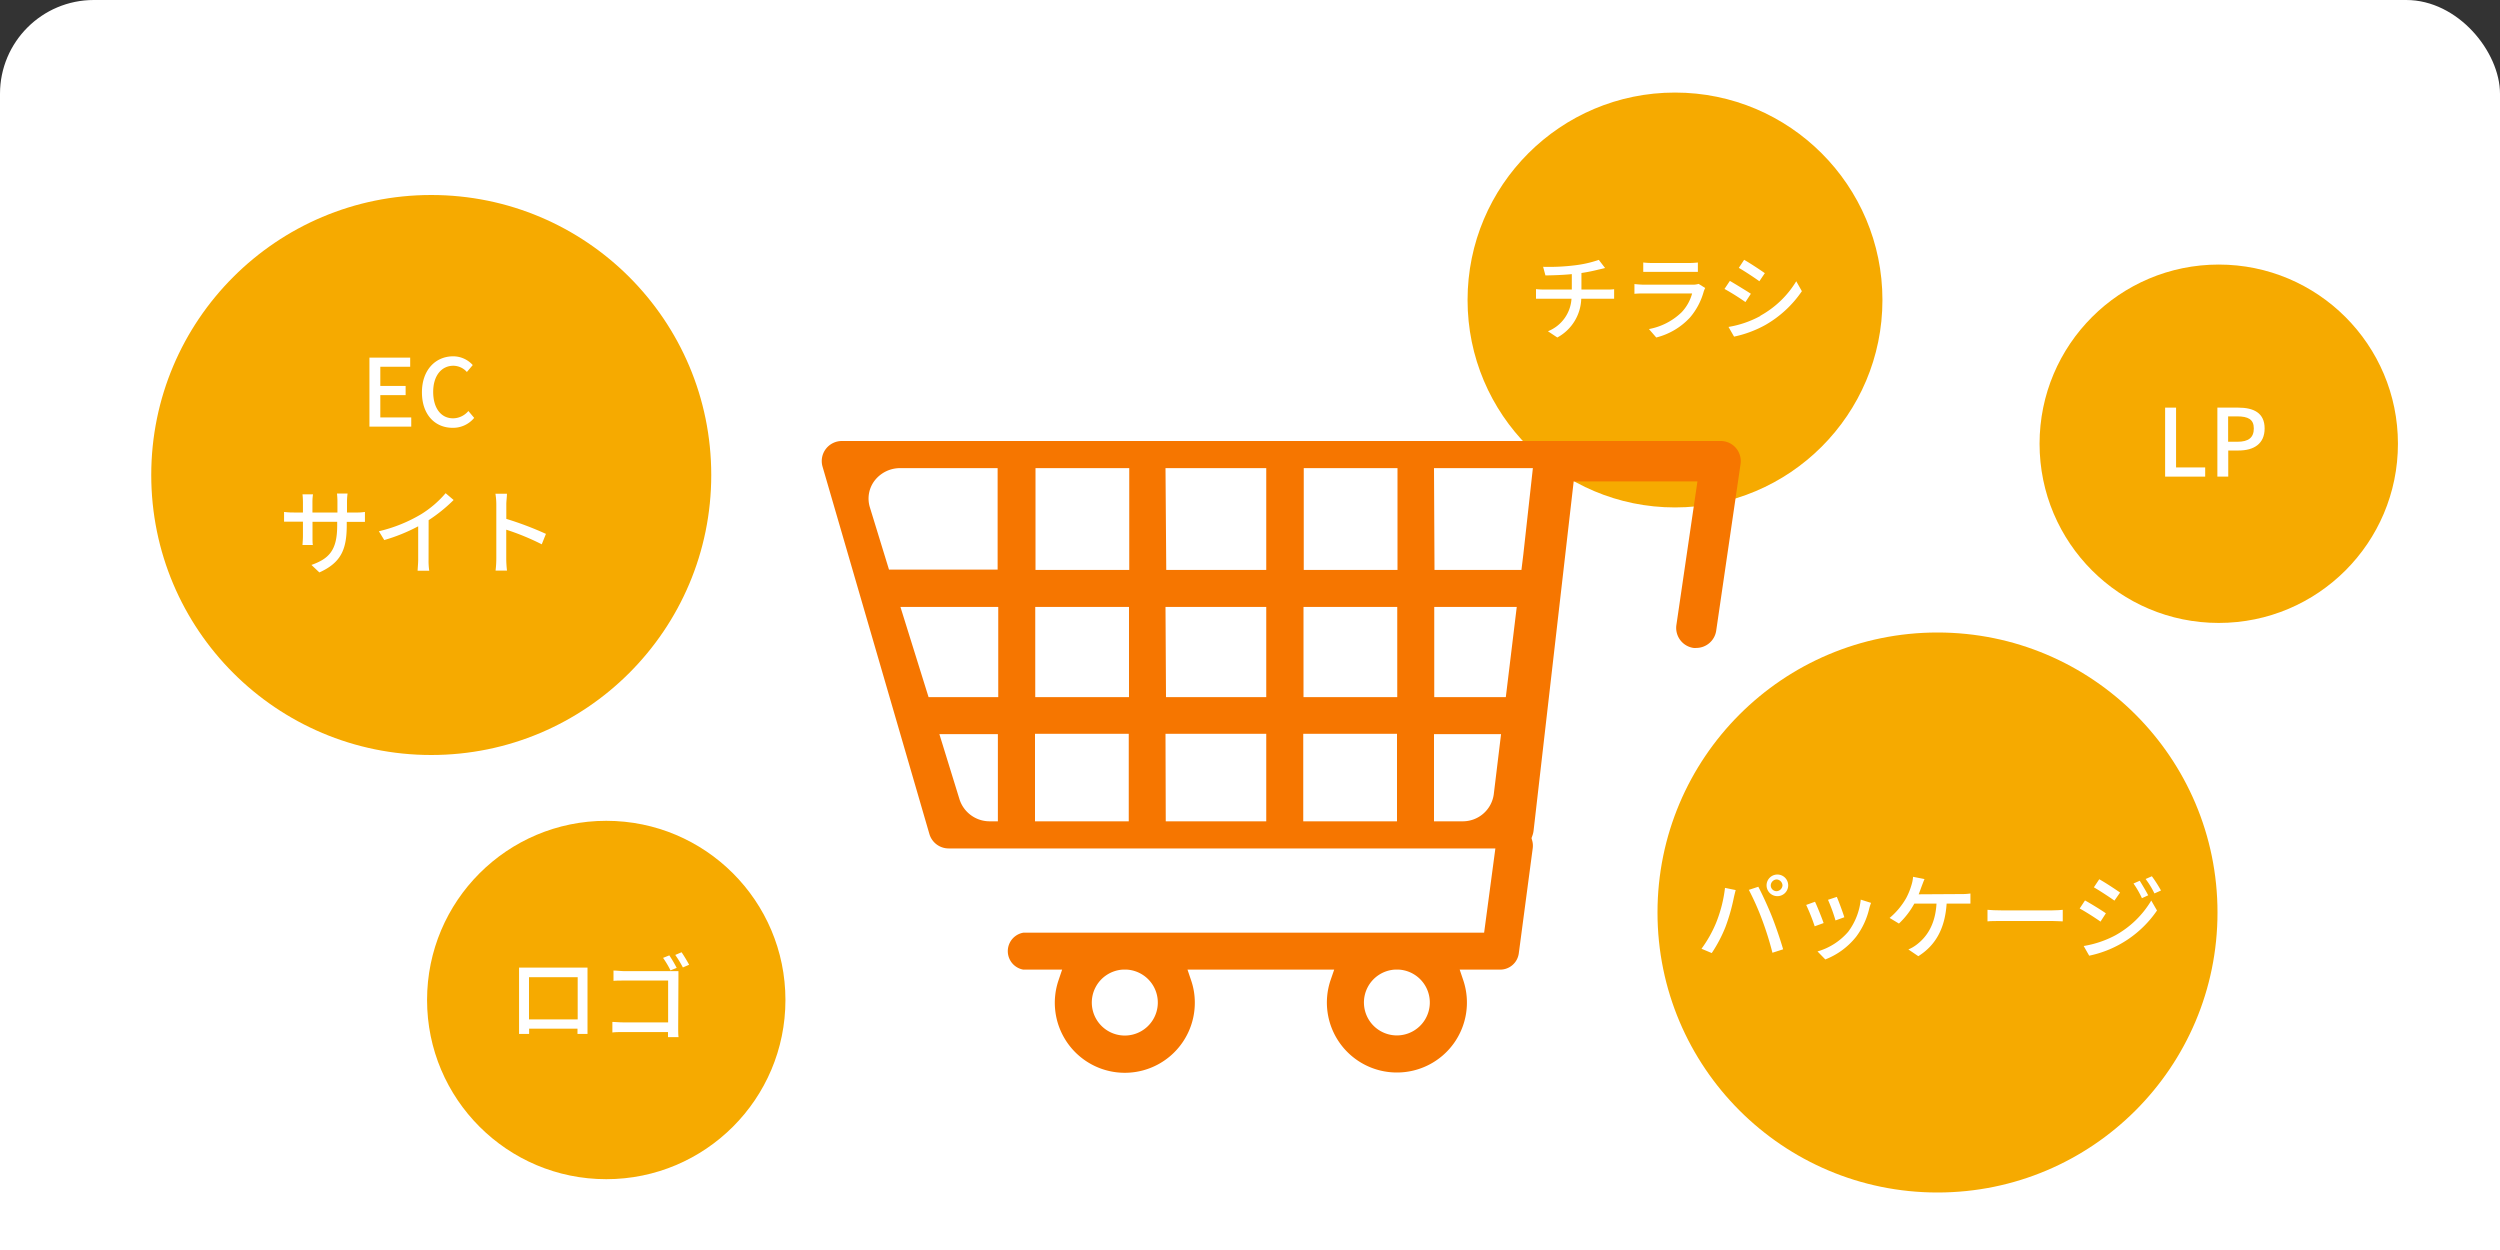
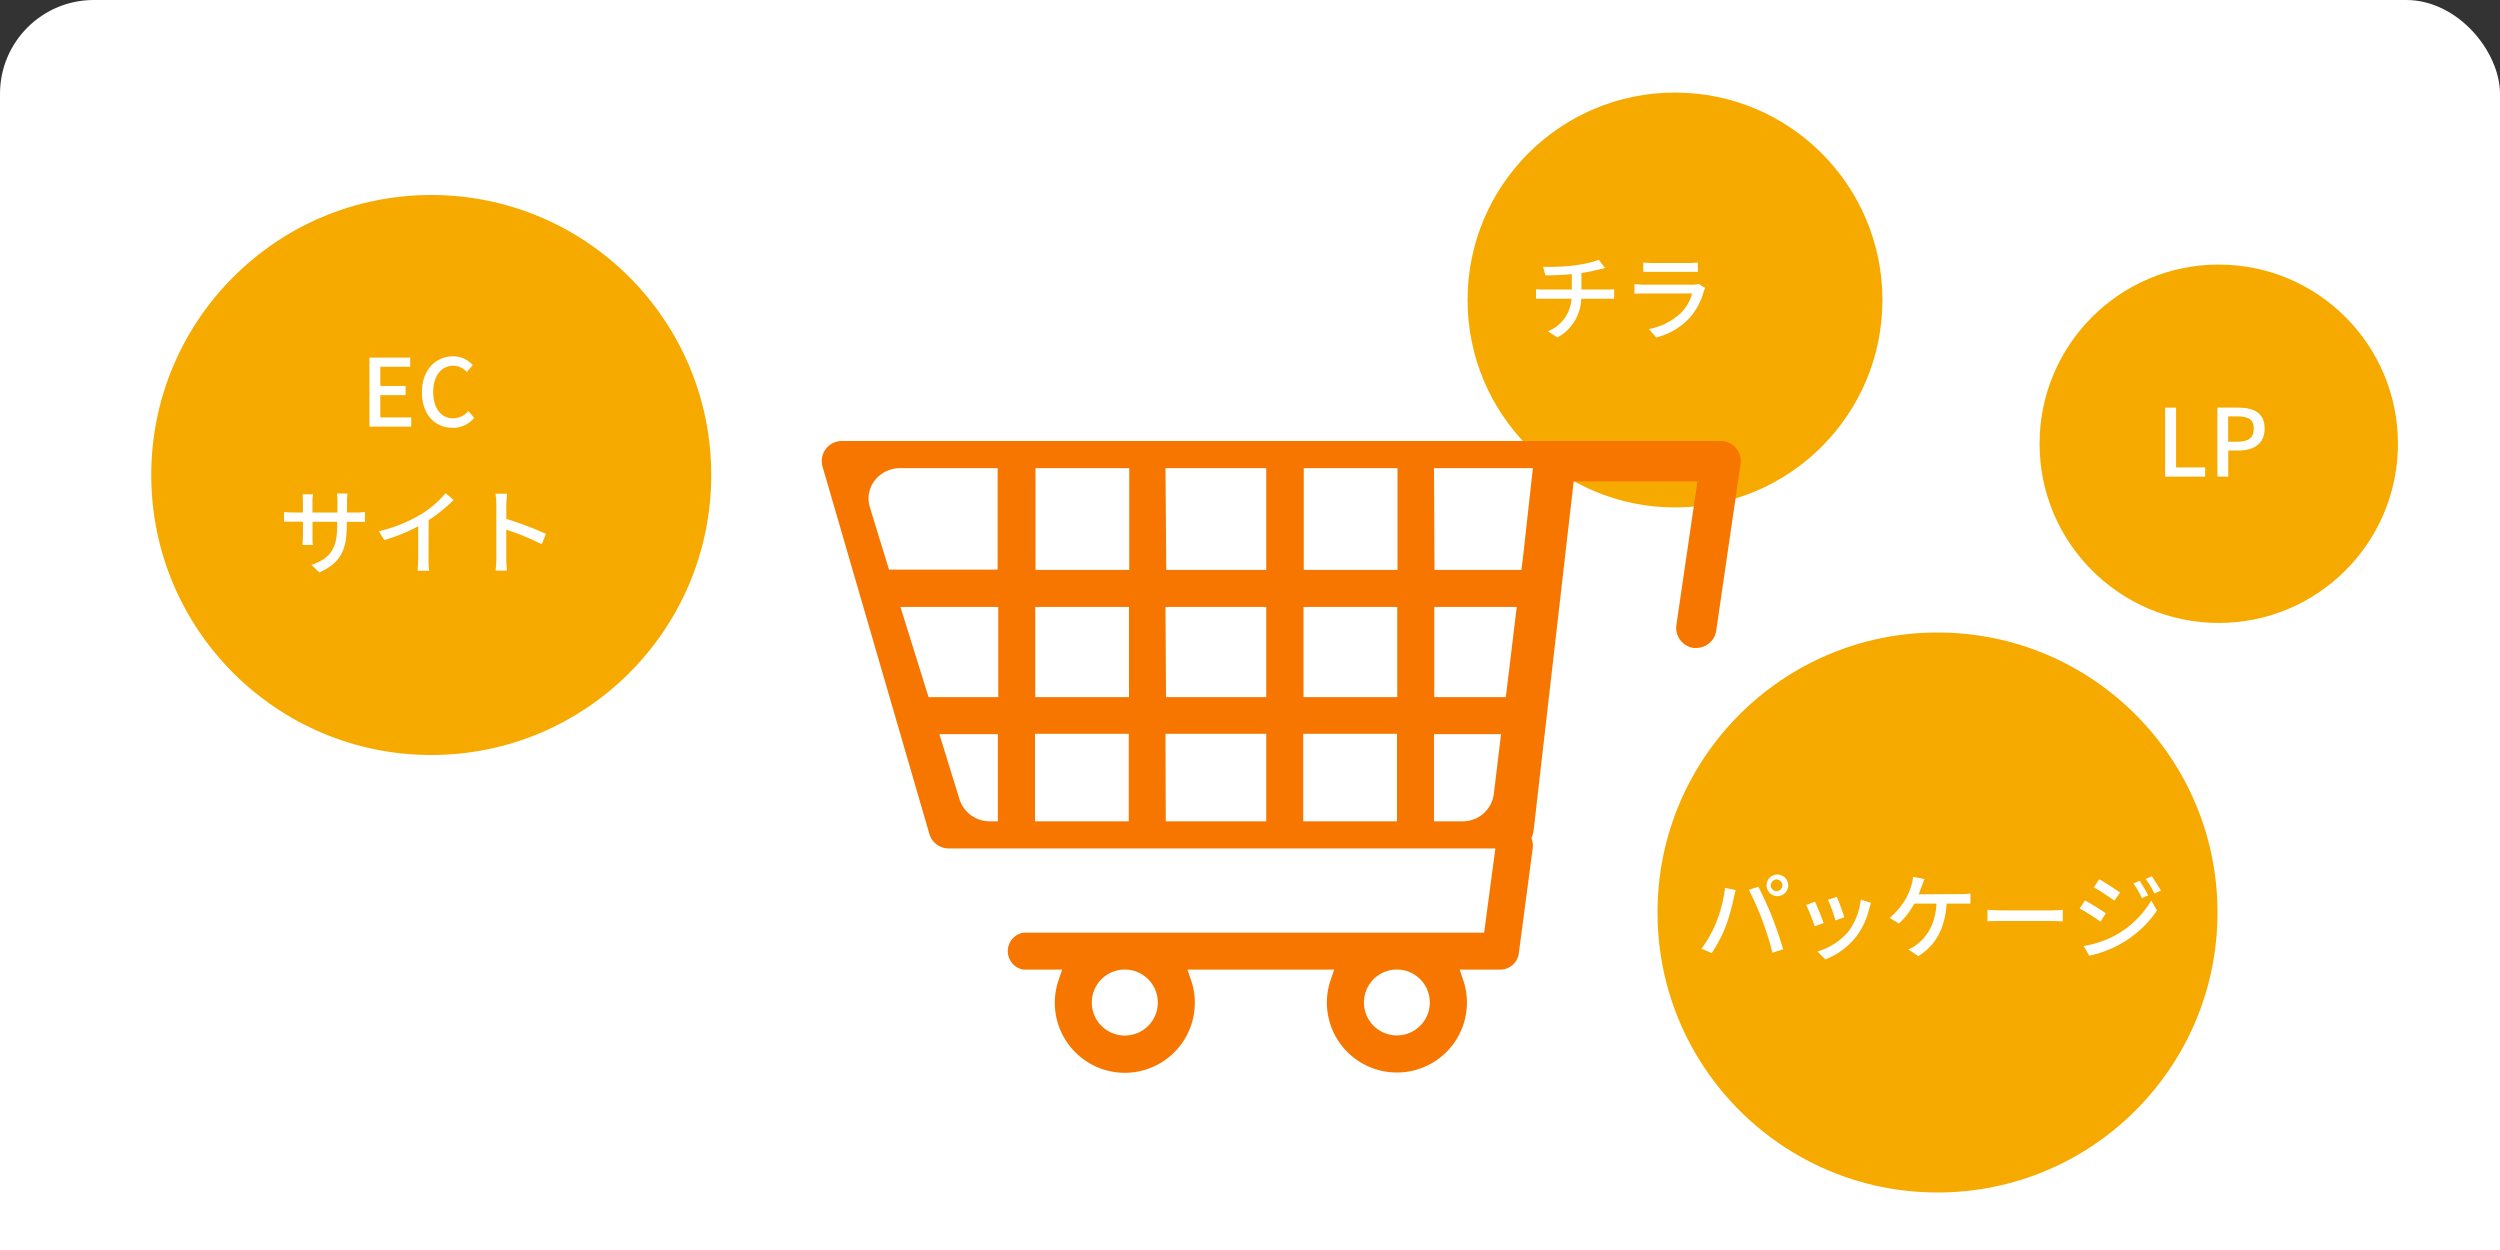
<svg xmlns="http://www.w3.org/2000/svg" viewBox="0 0 400 200">
  <rect x="0" y="0" width="400" height="200" fill="#333333" stroke="none" />
  <title>アートボード 117</title>
  <rect width="400" height="400" rx="15.01" ry="15.01" style="fill:#fff" />
  <circle cx="69" cy="76" r="44.8" style="fill:#f6aa00" />
  <path d="M59.11,57.22h6.52v1.46H60.85v3.07H64.9v1.47H60.85v3.57H65.8v1.47H59.11Z" style="fill:#fff" />
  <path d="M67.51,62.77c0-3.6,2.19-5.76,5-5.76a4.22,4.22,0,0,1,3.13,1.4l-.94,1.11a2.92,2.92,0,0,0-2.16-1c-1.9,0-3.23,1.59-3.23,4.18s1.24,4.23,3.18,4.23a3.22,3.22,0,0,0,2.45-1.17l.93,1.1a4.36,4.36,0,0,1-3.43,1.59C69.64,68.46,67.51,66.39,67.51,62.77Z" style="fill:#fff" />
  <path d="M56.89,82a8.49,8.49,0,0,0,1.5-.09v1.59c-.24,0-.78,0-1.49,0H55.48V84c0,3.87-.87,6-4.38,7.59l-1.27-1.2c2.8-1,4.12-2.32,4.12-6.3v-.6H50v2.25c0,.62,0,1.25.06,1.46H48.4c0-.21.07-.84.07-1.46V83.47H47c-.7,0-1.32,0-1.55,0V81.91A11.63,11.63,0,0,0,47,82h1.47V80.29a12,12,0,0,0-.07-1.2h1.68a8.22,8.22,0,0,0-.09,1.2V82h4V80.28c0-.6-.05-1.1-.07-1.31h1.69a10,10,0,0,0-.09,1.31V82Z" style="fill:#fff" />
  <path d="M68.57,89.55a10.66,10.66,0,0,0,.11,1.77H66.82c0-.33.09-1.16.09-1.77V84.21a28.55,28.55,0,0,1-5.43,2.2L60.62,85a23.88,23.88,0,0,0,6.77-2.73,16.59,16.59,0,0,0,3.91-3.36L72.58,80a25,25,0,0,1-4,3.23Z" style="fill:#fff" />
  <path d="M86.68,87.09A39.41,39.41,0,0,0,81,84.75v4.63a16.34,16.34,0,0,0,.12,1.92H79.29a16.62,16.62,0,0,0,.12-1.92V80.71A10.88,10.88,0,0,0,79.27,79h1.84c0,.5-.1,1.16-.1,1.68v2.34a52.5,52.5,0,0,1,6.34,2.4Z" style="fill:#fff" />
  <circle cx="310" cy="146" r="44.8" style="fill:#f6aa00" />
  <path d="M276,142.06l1.71.35c-.1.37-.24.94-.31,1.27a30.58,30.58,0,0,1-1.32,4.62,22.2,22.2,0,0,1-2.2,4.19l-1.64-.69a19.82,19.82,0,0,0,2.32-4.11A21.67,21.67,0,0,0,276,142.06Zm3.78.33,1.55-.51c.6,1.13,1.6,3.3,2.2,4.82s1.37,3.78,1.77,5.19l-1.71.55a50.67,50.67,0,0,0-1.63-5.22A42,42,0,0,0,279.82,142.39Zm4.47-2.46a1.73,1.73,0,1,1,0,3.45,1.73,1.73,0,0,1,0-3.45Zm0,2.66a1,1,0,0,0,.95-.93,1,1,0,0,0-.95-.95,1,1,0,0,0-.93.95A.93.93,0,0,0,284.29,142.59Z" style="fill:#fff" />
  <path d="M291.78,147.69l-1.43.52a30.46,30.46,0,0,0-1.36-3.42l1.41-.51C290.75,145,291.5,146.88,291.78,147.69Zm7.59-3.23a8.11,8.11,0,0,0-.29.9,12,12,0,0,1-2.1,4.52,11.71,11.71,0,0,1-4.93,3.63l-1.25-1.28a10.2,10.2,0,0,0,4.92-3.16,10.37,10.37,0,0,0,2-5.13Zm-4.28,2.3-1.41.51a26.31,26.31,0,0,0-1.2-3.3l1.41-.47C294.17,144.13,294.9,146.1,295.09,146.76Z" style="fill:#fff" />
  <path d="M313.8,143.05a9.64,9.64,0,0,0,1.47-.09v1.62c-.51,0-1.13,0-1.47,0h-2.34c-.27,4.15-1.89,6.75-4.53,8.41l-1.59-1.08a5.83,5.83,0,0,0,1.3-.75c1.52-1.15,3-3.07,3.2-6.58h-3.55a12.78,12.78,0,0,1-2.46,3.19l-1.49-.9a11.75,11.75,0,0,0,2.64-3.16,10.81,10.81,0,0,0,.85-2.09,5.6,5.6,0,0,0,.26-1.33l1.83.36c-.15.34-.32.81-.44,1.12s-.3.84-.49,1.32Z" style="fill:#fff" />
  <path d="M318,145.57c.48.05,1.41.09,2.22.09h8.14c.74,0,1.32-.06,1.68-.09v1.85c-.33,0-1-.06-1.66-.06h-8.16c-.84,0-1.73,0-2.22.06Z" style="fill:#fff" />
-   <path d="M336.94,146.13l-.86,1.33c-.79-.57-2.39-1.59-3.33-2.1l.85-1.29C334.53,144.58,336.24,145.63,336.94,146.13Zm1.52,3.52a15.29,15.29,0,0,0,5.74-5.56l.92,1.59a17.42,17.42,0,0,1-10.85,7.23l-.88-1.55A16.43,16.43,0,0,0,338.46,149.65Zm.75-6.84-.9,1.29c-.77-.55-2.37-1.6-3.29-2.13l.86-1.29C336.81,141.19,338.49,142.3,339.21,142.81Zm4.5.44-1,.46a15.32,15.32,0,0,0-1.35-2.35l1-.44C342.72,141.51,343.36,142.56,343.71,143.25Zm2.05-.77-1.05.47a13.8,13.8,0,0,0-1.41-2.31l1-.44A21.64,21.64,0,0,1,345.76,142.48Z" style="fill:#fff" />
+   <path d="M336.94,146.13l-.86,1.33c-.79-.57-2.39-1.59-3.33-2.1l.85-1.29C334.53,144.58,336.24,145.63,336.94,146.13Zm1.52,3.52a15.29,15.29,0,0,0,5.74-5.56l.92,1.59a17.42,17.42,0,0,1-10.85,7.23l-.88-1.55A16.43,16.43,0,0,0,338.46,149.65Zm.75-6.84-.9,1.29c-.77-.55-2.37-1.6-3.29-2.13l.86-1.29C336.81,141.19,338.49,142.3,339.21,142.81Zm4.5.44-1,.46a15.32,15.32,0,0,0-1.35-2.35l1-.44C342.72,141.51,343.36,142.56,343.71,143.25Zm2.05-.77-1.05.47a13.8,13.8,0,0,0-1.41-2.31l1-.44Z" style="fill:#fff" />
  <circle cx="355" cy="71" r="28.67" style="fill:#f6aa00" />
  <path d="M346.42,65.22h1.75v9.57h4.66v1.47h-6.41Z" style="fill:#fff" />
  <path d="M354.78,65.22h3.34c2.46,0,4.22.84,4.22,3.33s-1.76,3.53-4.16,3.53h-1.66v4.18h-1.74ZM358,70.68c1.77,0,2.61-.67,2.61-2.13s-.92-1.93-2.67-1.93h-1.44v4.06Z" style="fill:#fff" />
-   <circle cx="97" cy="160" r="28.67" style="fill:#f6aa00" />
  <path d="M94,163.49c0,.53,0,1.82,0,1.94H92.4c0-.08,0-.42,0-.84H84.66c0,.4,0,.76,0,.84H83.05c0-.14,0-1.34,0-1.94v-7.36c0-.39,0-.9,0-1.31.59,0,1.06,0,1.44,0H94c0,.4,0,.87,0,1.29Zm-9.36-7.14v6.75h7.79v-6.75Z" style="fill:#fff" />
  <path d="M108.51,164.36c0,.53,0,1.25.06,1.58h-1.69c0-.2,0-.48,0-.81H99.76c-.59,0-1.34,0-1.78.07v-1.69c.44,0,1.1.07,1.74.07h7.18v-6.69h-7c-.59,0-1.35,0-1.74.05v-1.65c.52,0,1.23.09,1.74.09h7.45c.41,0,.92,0,1.2,0,0,.33,0,.85,0,1.24Zm-1.23-9.1a15.65,15.65,0,0,0-1.19-2l1-.4a20,20,0,0,1,1.18,2Zm1.77-2.9c.37.53.91,1.44,1.21,2l-1,.43a17.62,17.62,0,0,0-1.22-2Z" style="fill:#fff" />
  <circle cx="268" cy="48" r="33.19" style="fill:#f6aa00" />
  <path d="M257,46.33c.32,0,.93,0,1.26-.06V47.8c-.36,0-.84,0-1.23,0H253A7.31,7.31,0,0,1,249.17,54l-1.5-1a6,6,0,0,0,3.77-5.2h-4.32c-.46,0-1,0-1.36,0V46.26a13.31,13.31,0,0,0,1.35.07h4.38V43.86c-1.49.15-3.12.19-4.22.21l-.37-1.38a33.47,33.47,0,0,0,5.08-.24,18.32,18.32,0,0,0,3.83-.87l1,1.3c-.4.11-.73.18-1,.24a26.62,26.62,0,0,1-2.78.56v2.65Z" style="fill:#fff" />
  <path d="M272.83,46.08a4.9,4.9,0,0,0-.22.51,10.82,10.82,0,0,1-2.21,4.21A11,11,0,0,1,265,54l-1.17-1.35a10.17,10.17,0,0,0,5.24-2.7,7.06,7.06,0,0,0,1.67-3h-7.64c-.35,0-1,0-1.59.06V45.45c.59.06,1.16.1,1.59.1h7.68a3.1,3.1,0,0,0,1-.13ZM262.92,42a12.65,12.65,0,0,0,1.42.08h5.85a12.89,12.89,0,0,0,1.47-.08V43.5c-.37,0-1,0-1.48,0h-5.84c-.46,0-1,0-1.42,0Z" style="fill:#fff" />
-   <path d="M280.14,47l-.87,1.33a38.38,38.38,0,0,0-3.35-2.1l.86-1.29C277.72,45.49,279.43,46.54,280.14,47Zm1.51,3.52A15.39,15.39,0,0,0,287.4,45l.9,1.59A17.7,17.7,0,0,1,282.45,52a18,18,0,0,1-5,1.86l-.89-1.55A16.25,16.25,0,0,0,281.65,50.56Zm.74-6.84L281.5,45c-.76-.55-2.37-1.62-3.29-2.14l.85-1.29C280,42.1,281.68,43.21,282.39,43.72Z" style="fill:#fff" />
  <path d="M223.5,171.6a11.19,11.19,0,0,1-10.61-14.77l.58-1.69H190l.57,1.69a10.92,10.92,0,0,1,.6,3.57,11.2,11.2,0,1,1-21.8-3.57l.57-1.69h-6.21a3,3,0,0,1,0-5.91h15.68l.56,0,.51,0h42.45l.57,0,.5,0h13.46l1.8-13.48H151.78a3.21,3.21,0,0,1-3.08-2.32L131.61,74.67a3.2,3.2,0,0,1,.51-2.82,3.23,3.23,0,0,1,2.57-1.29H275.31a3.2,3.2,0,0,1,2.43,1.11,3.24,3.24,0,0,1,.75,2.57l-3.9,26.68a3.23,3.23,0,0,1-3.18,2.75,2.27,2.27,0,0,1-.45,0,3.24,3.24,0,0,1-2.74-3.65l3.37-23h-19.8l-6.42,55.91a3.53,3.53,0,0,1-.19.78l-.14.39.11.39a3.06,3.06,0,0,1,.09,1.2L243,152.58a3,3,0,0,1-2.94,2.56h-6.51l.57,1.69a11.19,11.19,0,0,1-10.6,14.77Zm-.37-16.46a5.27,5.27,0,1,0,.74,0h-.74Zm-43.53,0a5.28,5.28,0,1,0,.74,0h-.74Zm49.84-23.73H234a5,5,0,0,0,5-4.3l1.17-9.65H229.44Zm-20.92,0h15v-14h-15Zm-22,0H202.6v-14H186.48Zm-20.92,0h15v-14h-15Zm-12.07-3.49a5.06,5.06,0,0,0,4.85,3.49h1.28l0-1.28V117.46H150.3Zm75.95-16.38h11.45l1.75-14.43h-13.2Zm-20.92,0h15V97.11h-15Zm-22,0H202.6V97.11H186.48Zm-20.92,0h15V97.11h-15Zm-17.07,0h11.15V97.11H144.07Zm80.95-20.35h13.91l.31-2.54,1.52-13.75H229.44Zm-20.92,0h15V74.9h-15Zm-22,0H202.6V74.9H186.48Zm-20.92,0h15V74.9h-15ZM144,74.9a5.15,5.15,0,0,0-4,1.92,4.74,4.74,0,0,0-.83,4.32l3.07,10h17.38V74.9Z" style="fill:#f67600" />
</svg>